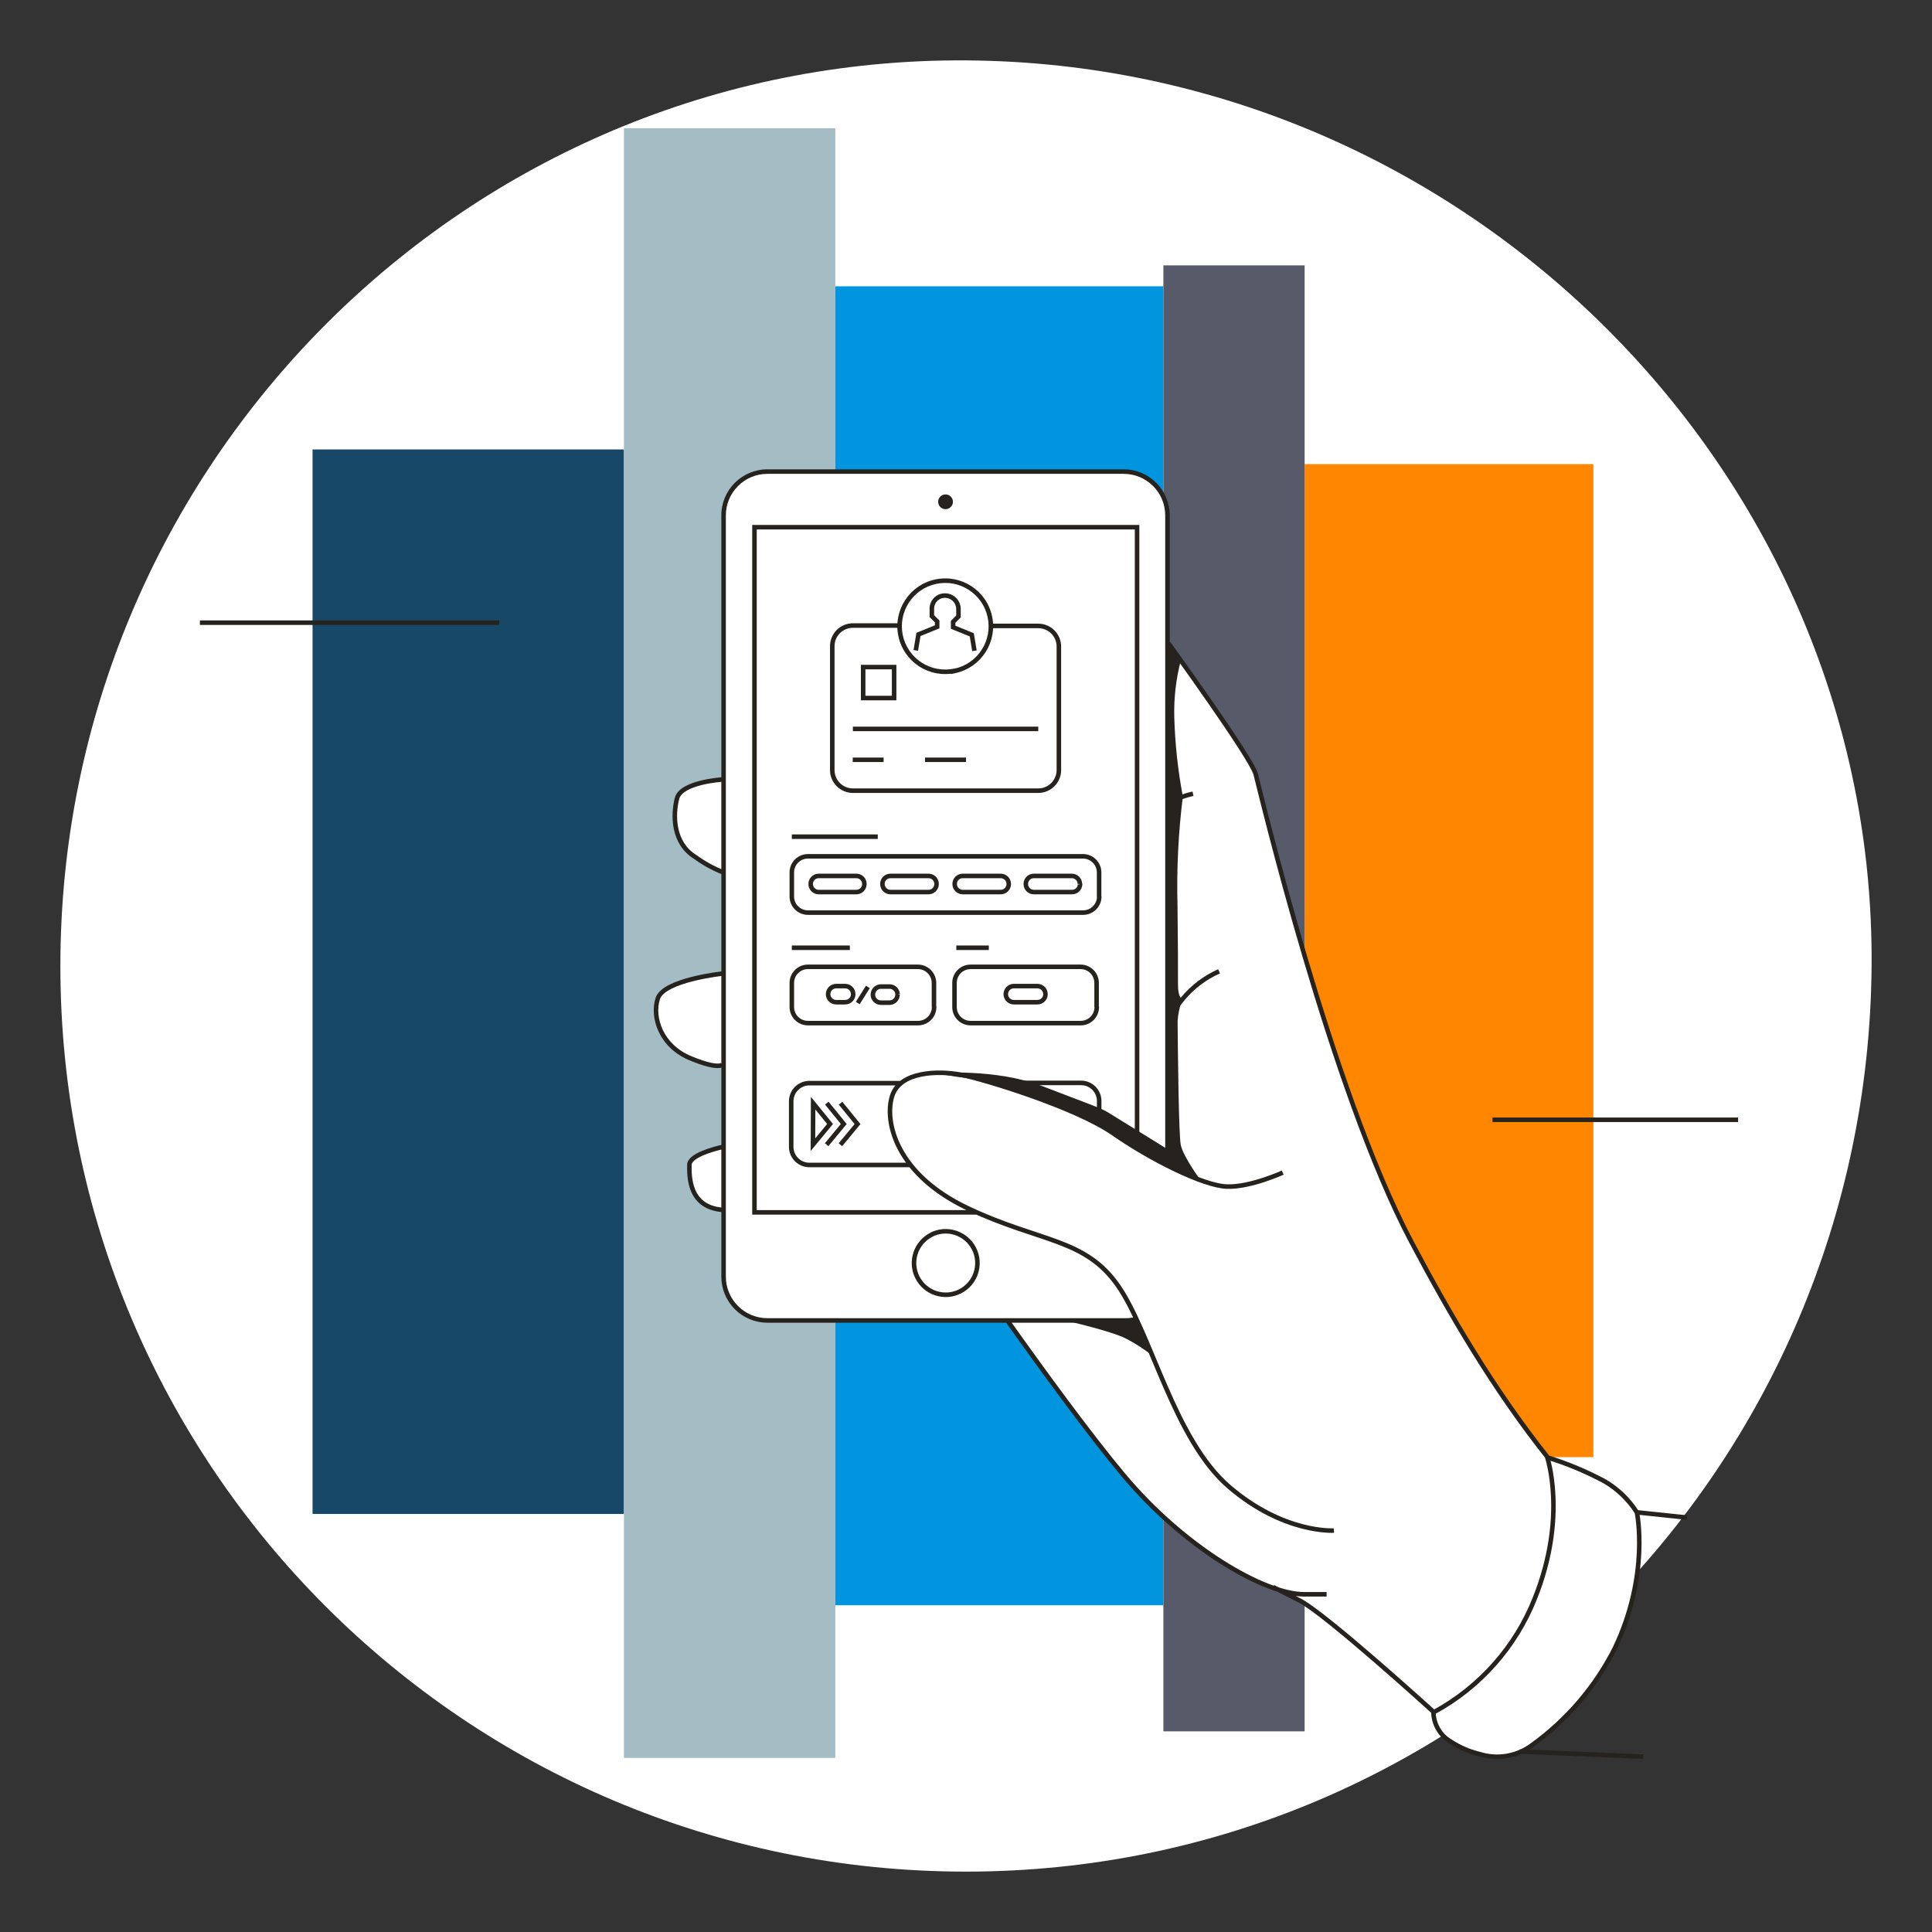
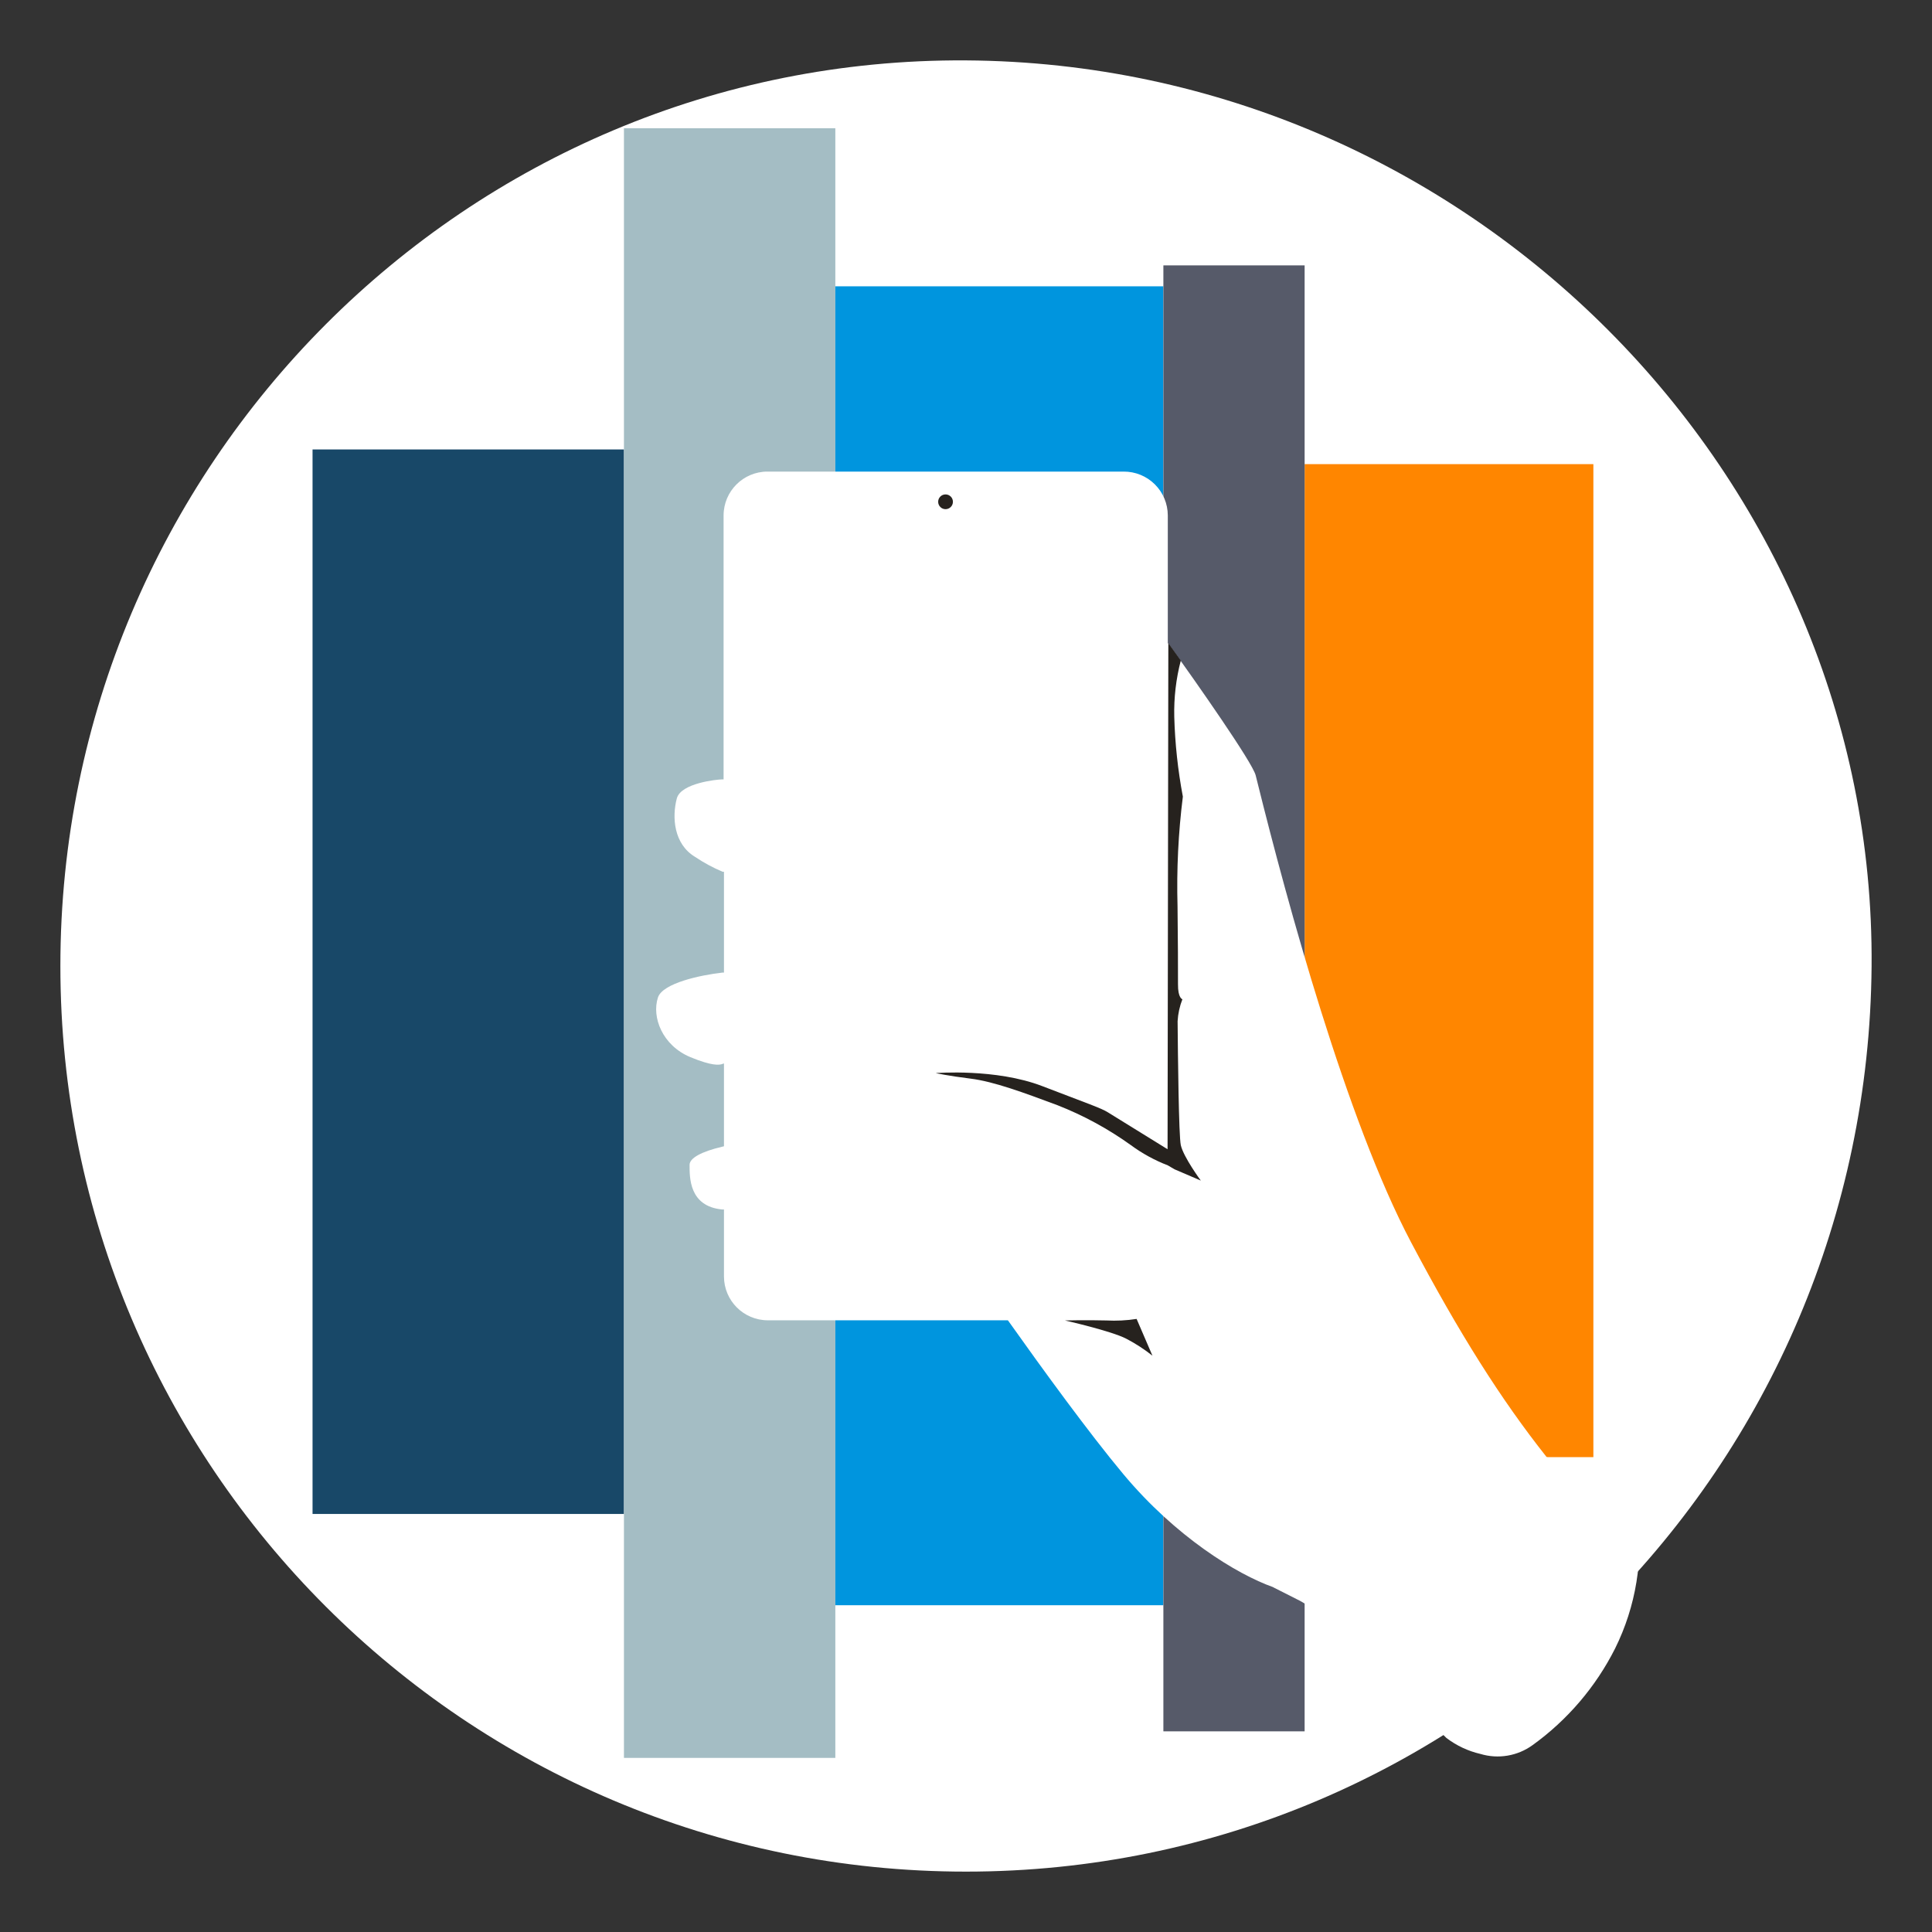
<svg xmlns="http://www.w3.org/2000/svg" width="256" height="256" viewBox="0 0 256 256" fill="none">
  <rect x="0" y="0" width="256" height="256" fill="#333333" stroke="none" />
  <g id="mobile_virtual_card_corporate">
    <path id="darkmodeMask" d="M247.996 128.001C247.476 194.27 194.267 247.999 127.998 247.999C61.725 247.999 8 194.274 8 128.001C8 61.731 61.729 7.592 127.998 8.002C194.447 8.412 248.506 62.931 247.996 128.001Z" fill="white" />
    <g id="stripes">
      <rect id="Rectangle" x="41.414" y="200.607" width="141.052" height="41.272" transform="rotate(-90 41.414 200.607)" fill="#184868" />
      <rect id="Rectangle_2" x="82.676" y="232.93" width="215.937" height="28.009" transform="rotate(-90 82.676 232.93)" fill="#A4BDC4" />
      <rect id="Rectangle_3" x="110.685" y="212.702" width="174.765" height="43.459" transform="rotate(-90 110.685 212.702)" fill="#0095DE" />
      <rect id="Rectangle_4" x="172.871" y="193.078" width="131.578" height="38.259" transform="rotate(-90 172.871 193.078)" fill="#FF8600" />
      <rect id="Rectangle_5" x="154.154" y="229.412" width="194.248" height="18.716" transform="rotate(-90 154.154 229.412)" fill="#565A69" />
    </g>
    <path id="whiteFill" d="M214.012 218.426C216.778 212.847 217.8 206.564 216.945 200.396C215.873 198.71 214.415 197.304 212.692 196.294C210.252 194.984 207.69 193.918 205.042 193.109H204.971L204.921 193.048C198.874 185.419 193.341 176.65 186.971 164.606C178.374 148.339 170.542 119.483 166.632 103.73C166.511 103.216 166.42 102.874 166.38 102.723C165.926 100.989 158.65 90.628 154.84 85.296L154.739 85.216V68.293C154.736 66.748 154.118 65.266 153.021 64.177C151.925 63.088 150.439 62.48 148.893 62.488H101.684C98.481 62.494 95.885 65.09 95.879 68.293V103.277H95.647C95.093 103.277 90.225 103.74 89.681 105.797C89.026 108.276 89.267 111.844 92.11 113.547C93.257 114.317 94.475 114.975 95.748 115.512H95.93V128.877H95.708C92.835 129.199 87.806 130.268 87.181 132.173C86.335 134.763 87.746 138.532 91.495 140.084C94.398 141.284 95.284 141.092 95.587 141.022L95.93 140.911V151.887L95.728 151.937C92.936 152.592 91.394 153.449 91.374 154.326C91.374 155.979 91.283 159.849 95.698 160.262H95.93V169.131C95.93 172.339 98.527 174.941 101.735 174.947H133.543L133.624 175.048C138.049 181.286 144.287 189.873 148.843 195.326C155.787 203.641 163.87 208.59 168.688 210.303L168.789 210.363L172.216 212.097C175.501 213.77 188.483 225.502 189.944 226.832L190.025 226.913V227.024C190.128 228.282 190.713 229.452 191.657 230.289C192.992 231.306 194.528 232.027 196.163 232.406C198.523 233.116 201.081 232.684 203.077 231.237C207.698 227.907 211.449 223.513 214.012 218.426Z" fill="white" />
-     <path id="blackStroke" d="M149.135 174.967L149.136 174.667H149.135V174.967ZM101.684 174.967V174.667V174.967ZM95.879 169.151L96.179 169.152V169.151H95.879ZM150.667 69.856H150.967V69.556H150.667V69.856ZM99.971 69.856V69.556H99.671V69.856H99.971ZM99.971 160.645H99.671V160.945H99.971V160.645ZM123.424 163.608L123.559 163.876L123.424 163.308V163.608ZM129.068 165.473L128.8 165.607L128.8 165.608L129.068 165.473ZM123.394 163.608L123.258 163.341L123.394 163.908V163.608ZM113.023 82.888L113.022 83.188H113.023V82.888ZM110.281 85.669H110.582L110.581 85.664L110.281 85.669ZM110.281 102.037H110.581H110.281ZM114.374 88.391V88.091H114.074V88.391H114.374ZM118.476 88.391H118.776V88.091H118.476V88.391ZM118.476 92.493V92.793H118.776V92.493H118.476ZM114.374 92.493H114.074V92.793H114.374V92.493ZM145.305 133.432H145.005L145.584 133.544L145.305 133.432ZM145.305 130.248L145.005 130.246V130.248H145.305ZM143.179 128.111V128.411V128.111ZM128.605 128.111L128.605 128.411H128.605V128.111ZM126.478 130.248H126.778L126.778 130.246L126.478 130.248ZM126.478 133.432L126.778 133.434V133.432H126.478ZM128.605 135.569V135.269H128.605L128.605 135.569ZM143.199 135.569L143.199 135.269H143.199V135.569ZM145.325 133.382L145.625 133.373L145.047 133.271L145.325 133.382ZM123.757 133.432H123.457L124.035 133.544L123.757 133.432ZM121.64 135.569L121.64 135.269H121.64V135.569ZM123.777 133.382L124.077 133.375L123.498 133.271L123.777 133.382ZM145.638 118.838H145.338L145.916 118.95L145.638 118.838ZM145.638 115.603H145.938H145.638ZM145.658 118.788H145.958L145.379 118.677L145.658 118.788ZM126.549 88.894L126.28 88.76L125.999 89.323L126.613 89.188L126.549 88.894ZM119.332 84.238L119.039 84.3L119.039 84.301L119.332 84.238ZM126.559 88.874L126.827 89.008L127.109 88.445L126.493 88.582L126.559 88.874ZM128.766 84.117L129.062 84.068L129.034 83.903L128.879 83.839L128.766 84.117ZM126.297 83.109H125.997V83.311L126.183 83.387L126.297 83.109ZM126.297 82.394L126.084 82.182L125.997 82.269V82.394H126.297ZM127.002 81.688L127.214 81.9L127.302 81.812V81.688H127.002ZM127.002 80.68H127.302L127.302 80.677L127.002 80.68ZM125.228 78.916L125.223 79.216L125.227 79.216L125.228 78.916ZM123.475 80.63L123.175 80.628V80.63H123.475ZM123.475 81.638H123.175V81.762L123.262 81.85L123.475 81.638ZM124.18 82.343H124.48V82.219L124.392 82.131L124.18 82.343ZM124.18 83.059L124.293 83.337L124.48 83.261V83.059H124.18ZM121.701 84.067L121.588 83.789L121.432 83.852L121.405 84.017L121.701 84.067ZM107.238 143.521V143.221L107.236 143.221L107.238 143.521ZM104.839 145.92L104.539 145.919V145.92H104.839ZM104.839 151.967H104.539L104.539 151.968L104.839 151.967ZM107.238 154.366L107.236 154.666H107.238V154.366ZM111.803 148.934L112.035 149.125L112.191 148.935L112.036 148.744L111.803 148.934ZM113.628 148.944L113.859 149.135L114.016 148.945L113.86 148.754L113.628 148.944ZM107.721 151.675L107.421 151.674L107.418 152.512L107.953 151.866L107.721 151.675ZM109.989 148.934L110.22 149.125L110.377 148.935L110.222 148.744L109.989 148.934ZM107.742 146.172L107.974 145.983L107.445 145.332L107.442 146.171L107.742 146.172ZM113.527 116.067L113.541 115.767L113.534 115.767H113.527V116.067ZM108.487 116.067L108.484 116.367H108.487V116.067ZM113.527 118.203V118.503H113.535L113.543 118.503L113.527 118.203ZM114.535 117.196L114.834 117.212L114.835 117.204V117.196H114.535ZM123.031 116.067V116.367L123.034 116.367L123.031 116.067ZM117.992 116.067L117.989 116.367H117.992V116.067ZM123.031 118.203L123.032 117.903H123.031V118.203ZM124.099 117.196L124.399 117.213L124.399 117.204V117.196H124.099ZM132.596 116.067V116.367L132.599 116.367L132.596 116.067ZM127.556 116.067L127.556 116.367H127.556V116.067ZM127.556 118.203L127.554 118.503H127.556V118.203ZM132.596 118.203L132.596 117.903H132.596V118.203ZM133.664 117.196L133.964 117.213L133.964 117.204V117.196H133.664ZM142.029 116.067V116.367H142.029L142.029 116.067ZM136.99 116.067L136.987 116.367H136.99V116.067ZM142.029 118.203L142.036 117.903H142.029V118.203ZM143.118 117.196L143.417 117.213L143.422 117.133L143.386 117.061L143.118 117.196ZM110.795 130.661V130.361L110.793 130.361L110.795 130.661ZM111.985 132.797L111.988 132.497H111.985V132.797ZM113.053 131.79L113.353 131.804L113.353 131.797V131.79H113.053ZM117.921 130.721L117.937 130.422L117.929 130.421H117.921V130.721ZM116.732 132.858V132.558L116.729 132.558L116.732 132.858ZM117.921 132.858V133.158H117.93L117.938 133.157L117.921 132.858ZM118.929 131.79L118.633 131.74L118.629 131.765L118.629 131.79L118.929 131.79ZM137.464 130.661L137.467 130.361H137.464V130.661ZM134.339 130.661V130.361L134.337 130.361L134.339 130.661ZM137.464 132.797L137.464 132.497H137.464V132.797ZM138.532 131.79L138.832 131.807L138.832 131.798V131.79H138.532ZM172.175 212.057L172.311 211.789L172.31 211.789L172.175 212.057ZM189.994 226.872L189.792 227.094L189.95 227.238L190.137 227.136L189.994 226.872ZM203.389 211.754L203.11 211.643L203.11 211.644L203.389 211.754ZM204.981 192.988L205.265 192.889L205.248 192.841L205.216 192.801L204.981 192.988ZM186.981 164.485L186.715 164.625L186.715 164.625L186.981 164.485ZM92.13 113.557L92.306 113.315L92.297 113.308L92.287 113.302L92.13 113.557ZM91.344 154.346L91.044 154.341V154.346H91.344ZM148.812 195.397L148.582 195.589L148.582 195.589L148.812 195.397ZM156.674 132.404L156.442 132.214L156.439 132.218L156.674 132.404ZM156.059 105.807L155.947 105.528L155.945 105.529L156.059 105.807ZM191.557 230.309L191.361 230.537L191.369 230.544L191.377 230.549L191.557 230.309ZM196.062 232.426L196.151 232.139L196.142 232.136L196.132 232.134L196.062 232.426ZM202.976 231.257L202.801 231.013L202.797 231.016L202.976 231.257ZM213.962 218.426L214.229 218.562L214.232 218.556L213.962 218.426ZM216.894 200.396L217.188 200.333L217.177 200.28L217.147 200.234L216.894 200.396ZM212.641 196.293L212.794 196.035L212.783 196.029L212.641 196.293ZM150.525 174.477C150.073 174.604 149.605 174.668 149.136 174.667L149.134 175.267C149.66 175.268 150.182 175.196 150.688 175.054L150.525 174.477ZM149.135 174.667H101.684V175.267H149.135V174.667ZM101.684 174.667C100.223 174.667 98.821 174.086 97.788 173.051L97.363 173.475C98.509 174.622 100.063 175.267 101.684 175.267V174.667ZM97.788 173.051C96.755 172.017 96.176 170.614 96.179 169.152L95.579 169.151C95.576 170.772 96.218 172.328 97.363 173.475L97.788 173.051ZM96.179 169.151V68.293H95.579V169.151H96.179ZM96.179 68.293C96.179 65.253 98.644 62.788 101.684 62.788V62.188C98.312 62.188 95.579 64.922 95.579 68.293H96.179ZM101.684 62.788H148.893V62.188H101.684V62.788ZM148.893 62.788C151.934 62.788 154.398 65.253 154.398 68.293H154.998C154.998 64.922 152.265 62.188 148.893 62.188V62.788ZM154.398 68.293V154.426H154.998V68.293H154.398ZM150.967 152.259V69.856H150.367V152.259H150.967ZM150.667 69.556H99.971V70.156H150.667V69.556ZM99.671 69.856V160.645H100.271V69.856H99.671ZM99.971 160.945H129.361V160.345H99.971V160.945ZM123.289 163.34C121.068 164.458 120.174 167.165 121.292 169.387L121.828 169.117C120.859 167.192 121.634 164.845 123.559 163.876L123.289 163.34ZM121.292 169.387C122.41 171.608 125.117 172.502 127.339 171.384L127.069 170.848C125.143 171.817 122.797 171.042 121.828 169.117L121.292 169.387ZM127.339 171.384C129.56 170.266 130.454 167.559 129.336 165.338L128.8 165.608C129.769 167.533 128.994 169.879 127.069 170.848L127.339 171.384ZM129.336 165.338C128.797 164.265 127.853 163.451 126.712 163.076L126.525 163.646C127.514 163.971 128.333 164.677 128.8 165.607L129.336 165.338ZM126.712 163.076C125.572 162.701 124.328 162.796 123.258 163.341L123.53 163.876C124.458 163.404 125.536 163.321 126.525 163.646L126.712 163.076ZM123.394 163.908H123.424V163.308H123.394V163.908ZM119.07 82.588H113.023V83.188H119.07V82.588ZM113.024 82.588C112.208 82.584 111.426 82.91 110.853 83.491L111.281 83.912C111.74 83.446 112.368 83.185 113.022 83.188L113.024 82.588ZM110.853 83.491C110.281 84.072 109.966 84.859 109.982 85.675L110.581 85.664C110.569 85.01 110.821 84.378 111.281 83.912L110.853 83.491ZM109.981 85.669V102.037H110.581V85.669H109.981ZM109.981 102.037C109.981 103.711 111.339 105.068 113.013 105.068V104.468C111.67 104.468 110.581 103.38 110.581 102.037H109.981ZM113.013 105.068H137.575V104.468H113.013V105.068ZM137.575 105.068C139.249 105.068 140.606 103.711 140.606 102.037H140.006C140.006 103.38 138.917 104.468 137.575 104.468V105.068ZM140.606 102.037V85.669H140.006V102.037H140.606ZM140.606 85.669C140.606 83.995 139.249 82.638 137.575 82.638V83.238C138.917 83.238 140.006 84.326 140.006 85.669H140.606ZM137.575 82.638H131.306V83.238H137.575V82.638ZM114.374 88.691H118.476V88.091H114.374V88.691ZM118.176 88.391V92.493H118.776V88.391H118.176ZM118.476 92.193H114.374V92.793H118.476V92.193ZM114.674 92.493V88.391H114.074V92.493H114.674ZM113.013 96.885H137.575V96.285H113.013V96.885ZM122.567 100.976H128V100.376H122.567V100.976ZM112.993 100.976H117.085V100.376H112.993V100.976ZM145.605 133.432V130.248H145.005V133.432H145.605ZM145.605 130.249C145.608 129.603 145.354 128.983 144.898 128.526L144.473 128.949C144.816 129.293 145.007 129.76 145.005 130.246L145.605 130.249ZM144.898 128.526C144.443 128.068 143.824 127.811 143.179 127.811L143.179 128.411C143.664 128.411 144.13 128.604 144.473 128.949L144.898 128.526ZM143.179 127.811H128.605V128.411H143.179V127.811ZM128.605 127.811C127.959 127.811 127.34 128.068 126.885 128.526L127.31 128.949C127.653 128.604 128.119 128.411 128.605 128.411L128.605 127.811ZM126.885 128.526C126.429 128.983 126.175 129.603 126.178 130.249L126.778 130.246C126.776 129.76 126.967 129.293 127.31 128.949L126.885 128.526ZM126.178 130.248V133.432H126.778V130.248H126.178ZM126.178 133.431C126.175 134.077 126.429 134.697 126.885 135.154L127.31 134.731C126.967 134.387 126.776 133.92 126.778 133.434L126.178 133.431ZM126.885 135.154C127.34 135.612 127.959 135.869 128.605 135.869L128.605 135.269C128.119 135.269 127.653 135.075 127.31 134.731L126.885 135.154ZM128.605 135.869H143.199V135.269H128.605V135.869ZM143.199 135.869C143.854 135.869 144.482 135.604 144.939 135.134L144.509 134.716C144.165 135.07 143.692 135.269 143.199 135.269L143.199 135.869ZM144.939 135.134C145.396 134.664 145.644 134.029 145.625 133.373L145.025 133.391C145.039 133.884 144.853 134.362 144.509 134.716L144.939 135.134ZM145.047 133.271L145.027 133.321L145.584 133.544L145.604 133.493L145.047 133.271ZM124.057 133.432V130.248H123.457V133.432H124.057ZM124.057 130.248C124.057 129.601 123.8 128.981 123.343 128.525L122.919 128.949C123.263 129.293 123.457 129.76 123.457 130.248H124.057ZM123.343 128.525C122.886 128.068 122.266 127.811 121.62 127.811V128.411C122.107 128.411 122.574 128.604 122.919 128.949L123.343 128.525ZM121.62 127.811H107.056V128.411H121.62V127.811ZM107.056 127.811C105.711 127.811 104.62 128.902 104.62 130.248H105.22C105.22 129.233 106.042 128.411 107.056 128.411V127.811ZM104.62 130.248V133.432H105.22V130.248H104.62ZM104.62 133.432C104.62 134.778 105.711 135.869 107.056 135.869V135.269C106.042 135.269 105.22 134.447 105.22 133.432H104.62ZM107.056 135.869H121.64V135.269H107.056V135.869ZM121.64 135.869C122.297 135.869 122.925 135.605 123.384 135.135L122.955 134.716C122.609 135.07 122.135 135.269 121.64 135.269L121.64 135.869ZM123.384 135.135C123.843 134.666 124.092 134.031 124.077 133.375L123.477 133.389C123.489 133.884 123.3 134.362 122.955 134.716L123.384 135.135ZM123.498 133.271L123.478 133.321L124.035 133.544L124.056 133.493L123.498 133.271ZM145.938 118.838V115.603H145.338V118.838H145.938ZM145.938 115.603C145.938 114.257 144.847 113.166 143.501 113.166V113.766C144.515 113.766 145.338 114.589 145.338 115.603H145.938ZM143.501 113.166H107.056V113.766H143.501V113.166ZM107.056 113.166C105.711 113.166 104.62 114.257 104.62 115.603H105.22C105.22 114.589 106.042 113.766 107.056 113.766V113.166ZM104.62 115.603V118.788H105.22V115.603H104.62ZM104.62 118.788C104.62 120.134 105.711 121.225 107.056 121.225V120.625C106.042 120.625 105.22 119.802 105.22 118.788H104.62ZM107.056 121.225H143.521V120.625H107.056V121.225ZM143.521 121.225C144.867 121.225 145.958 120.134 145.958 118.788H145.358C145.358 119.802 144.536 120.625 143.521 120.625V121.225ZM145.379 118.677L145.359 118.727L145.916 118.95L145.937 118.899L145.379 118.677ZM114.744 130.612L113.404 132.749L113.912 133.068L115.252 130.931L114.744 130.612ZM104.92 111.166H116.309V110.566H104.92V111.166ZM104.92 125.881H112.61V125.281H104.92V125.881ZM126.72 125.881H131.024V125.281H126.72V125.881ZM126.613 89.188C130.03 88.436 132.194 85.061 131.452 81.642L130.865 81.769C131.537 84.865 129.578 87.921 126.484 88.602L126.613 89.188ZM131.452 81.642C130.709 78.223 127.341 76.049 123.92 76.782L124.045 77.369C127.143 76.705 130.193 78.674 130.865 81.769L131.452 81.642ZM123.92 76.782C120.499 77.515 118.316 80.877 119.039 84.3L119.626 84.176C118.971 81.077 120.948 78.032 124.045 77.369L123.92 76.782ZM119.039 84.301C119.393 85.956 120.394 87.4 121.818 88.314L122.142 87.809C120.852 86.981 119.946 85.673 119.626 84.175L119.039 84.301ZM121.818 88.314C123.242 89.227 124.972 89.535 126.624 89.167L126.493 88.582C124.998 88.914 123.431 88.636 122.142 87.809L121.818 88.314ZM126.29 88.74L126.28 88.76L126.817 89.029L126.827 89.008L126.29 88.74ZM129.415 86.184L129.062 84.068L128.47 84.166L128.823 86.283L129.415 86.184ZM128.879 83.839L126.41 82.832L126.183 83.387L128.652 84.395L128.879 83.839ZM126.597 83.109V82.394H125.997V83.109H126.597ZM126.509 82.606L127.214 81.9L126.79 81.476L126.084 82.182L126.509 82.606ZM127.302 81.688V80.68H126.702V81.688H127.302ZM127.302 80.677C127.289 79.54 126.367 78.623 125.23 78.617L125.227 79.216C126.036 79.221 126.693 79.874 126.702 80.684L127.302 80.677ZM125.233 78.617C124.693 78.607 124.171 78.814 123.784 79.192L124.203 79.621C124.475 79.356 124.843 79.21 125.223 79.216L125.233 78.617ZM123.784 79.192C123.397 79.57 123.178 80.087 123.175 80.628L123.775 80.632C123.777 80.251 123.931 79.887 124.203 79.621L123.784 79.192ZM123.175 80.63V81.638H123.775V80.63H123.175ZM123.262 81.85L123.968 82.555L124.392 82.131L123.687 81.426L123.262 81.85ZM123.88 82.343V83.059H124.48V82.343H123.88ZM124.067 82.781L121.588 83.789L121.814 84.345L124.293 83.337L124.067 82.781ZM121.405 84.017L121.052 86.134L121.644 86.233L121.997 84.116L121.405 84.017ZM119.332 143.221H107.238V143.821H119.332V143.221ZM107.236 143.221C105.749 143.227 104.545 144.432 104.539 145.919L105.139 145.921C105.144 144.763 106.081 143.826 107.239 143.821L107.236 143.221ZM104.539 145.92V151.967H105.139V145.92H104.539ZM104.539 151.968C104.545 153.456 105.749 154.66 107.236 154.666L107.239 154.066C106.081 154.061 105.144 153.124 105.139 151.966L104.539 151.968ZM107.238 154.666H120.542V154.066H107.238V154.666ZM145.948 149.044V145.89H145.348V149.044H145.948ZM145.948 145.89C145.948 144.399 144.739 143.191 143.249 143.191V143.791C144.408 143.791 145.348 144.731 145.348 145.89H145.948ZM143.249 143.191H131.517V143.791H143.249V143.191ZM109.767 151.866L112.035 149.125L111.572 148.742L109.304 151.484L109.767 151.866ZM112.036 148.744L109.788 145.983L109.323 146.361L111.571 149.123L112.036 148.744ZM111.591 151.876L113.859 149.135L113.396 148.752L111.129 151.494L111.591 151.876ZM113.86 148.754L111.613 145.993L111.147 146.371L113.395 149.133L113.86 148.754ZM107.953 151.866L110.22 149.125L109.758 148.742L107.49 151.484L107.953 151.866ZM110.222 148.744L107.974 145.983L107.509 146.361L109.756 149.123L110.222 148.744ZM107.442 146.171L107.421 151.674L108.021 151.676L108.042 146.173L107.442 146.171ZM114.835 117.138C114.842 116.408 114.271 115.802 113.541 115.767L113.512 116.366C113.92 116.386 114.239 116.724 114.235 117.132L114.835 117.138ZM113.527 115.767H108.487V116.367H113.527V115.767ZM108.49 115.767C108.125 115.763 107.775 115.907 107.517 116.165L107.941 116.589C108.085 116.445 108.281 116.365 108.484 116.367L108.49 115.767ZM107.517 116.165C107.259 116.422 107.116 116.773 107.119 117.138L107.719 117.132C107.717 116.929 107.797 116.733 107.941 116.589L107.517 116.165ZM107.119 117.135C107.119 117.891 107.732 118.503 108.487 118.503V117.903C108.063 117.903 107.719 117.559 107.719 117.135H107.119ZM108.487 118.503H113.527V117.903H108.487V118.503ZM113.543 118.503C114.24 118.465 114.796 117.909 114.834 117.212L114.235 117.179C114.213 117.57 113.901 117.882 113.51 117.904L113.543 118.503ZM114.835 117.196V117.135H114.235V117.196H114.835ZM124.399 117.138C124.403 116.773 124.26 116.422 124.002 116.165L123.577 116.589C123.721 116.733 123.801 116.929 123.799 117.132L124.399 117.138ZM124.002 116.165C123.744 115.907 123.393 115.763 123.028 115.767L123.034 116.367C123.238 116.365 123.433 116.445 123.577 116.589L124.002 116.165ZM123.031 115.767H117.992V116.367H123.031V115.767ZM117.995 115.767C117.63 115.763 117.279 115.907 117.021 116.165L117.445 116.589C117.589 116.445 117.785 116.365 117.989 116.367L117.995 115.767ZM117.021 116.165C116.763 116.422 116.62 116.773 116.623 117.138L117.223 117.132C117.221 116.929 117.301 116.733 117.445 116.589L117.021 116.165ZM116.623 117.135C116.623 117.891 117.236 118.503 117.992 118.503V117.903C117.567 117.903 117.223 117.559 117.223 117.135H116.623ZM117.992 118.503H123.031V117.903H117.992V118.503ZM123.031 118.503C123.757 118.505 124.358 117.938 124.399 117.213L123.8 117.179C123.777 117.586 123.44 117.904 123.032 117.903L123.031 118.503ZM124.399 117.196V117.135H123.799V117.196H124.399ZM133.964 117.138C133.968 116.773 133.824 116.422 133.566 116.165L133.142 116.589C133.286 116.733 133.366 116.929 133.364 117.132L133.964 117.138ZM133.566 116.165C133.308 115.907 132.958 115.763 132.593 115.767L132.599 116.367C132.802 116.365 132.998 116.445 133.142 116.589L133.566 116.165ZM132.596 115.767H127.556V116.367H132.596V115.767ZM127.556 115.767C127.194 115.767 126.846 115.912 126.591 116.169L127.018 116.591C127.16 116.448 127.354 116.367 127.556 116.367L127.556 115.767ZM126.591 116.169C126.336 116.427 126.195 116.775 126.198 117.138L126.798 117.132C126.796 116.93 126.875 116.735 127.018 116.591L126.591 116.169ZM126.198 117.135C126.198 117.886 126.803 118.496 127.554 118.503L127.559 117.903C127.138 117.899 126.798 117.557 126.798 117.135L126.198 117.135ZM127.556 118.503H132.596V117.903H127.556V118.503ZM132.595 118.503C133.322 118.505 133.922 117.938 133.964 117.213L133.365 117.179C133.341 117.586 133.004 117.904 132.596 117.903L132.595 118.503ZM133.964 117.196V117.135H133.364V117.196H133.964ZM143.388 117.138C143.391 116.775 143.25 116.427 142.994 116.169L142.568 116.591C142.711 116.735 142.79 116.93 142.788 117.132L143.388 117.138ZM142.994 116.169C142.739 115.912 142.392 115.767 142.029 115.767L142.029 116.367C142.232 116.367 142.426 116.448 142.568 116.591L142.994 116.169ZM142.029 115.767H136.99V116.367H142.029V115.767ZM136.993 115.767C136.628 115.763 136.277 115.907 136.019 116.165L136.444 116.589C136.588 116.445 136.784 116.365 136.987 116.367L136.993 115.767ZM136.019 116.165C135.762 116.422 135.618 116.773 135.622 117.138L136.222 117.132C136.22 116.929 136.3 116.733 136.444 116.589L136.019 116.165ZM135.622 117.135C135.622 117.891 136.234 118.503 136.99 118.503V117.903C136.566 117.903 136.222 117.559 136.222 117.135H135.622ZM136.99 118.503H142.029V117.903H136.99V118.503ZM142.023 118.503C142.76 118.518 143.376 117.948 143.417 117.213L142.818 117.179C142.795 117.592 142.449 117.912 142.036 117.904L142.023 118.503ZM143.386 117.061L143.356 117.001L142.819 117.269L142.85 117.33L143.386 117.061ZM113.353 131.729C113.353 130.973 112.74 130.361 111.985 130.361V130.961C112.409 130.961 112.753 131.305 112.753 131.729H113.353ZM111.985 130.361H110.795V130.961H111.985V130.361ZM110.793 130.361C110.041 130.368 109.434 130.975 109.427 131.726L110.027 131.732C110.031 131.308 110.374 130.965 110.798 130.961L110.793 130.361ZM109.427 131.729C109.427 132.485 110.04 133.097 110.795 133.097V132.497C110.371 132.497 110.027 132.153 110.027 131.729H109.427ZM110.795 133.097H111.985V132.497H110.795V133.097ZM111.981 133.097C112.712 133.105 113.318 132.534 113.353 131.804L112.753 131.775C112.734 132.183 112.396 132.502 111.988 132.497L111.981 133.097ZM113.353 131.79V131.729H112.753V131.79H113.353ZM119.239 131.71C119.194 131.013 118.635 130.459 117.937 130.422L117.905 131.021C118.299 131.042 118.615 131.355 118.64 131.748L119.239 131.71ZM117.921 130.421H116.732V131.021H117.921V130.421ZM116.732 130.421C115.976 130.421 115.364 131.034 115.364 131.79H115.964C115.964 131.365 116.308 131.021 116.732 131.021V130.421ZM115.364 131.787C115.36 132.151 115.503 132.502 115.761 132.76L116.186 132.336C116.042 132.192 115.962 131.996 115.964 131.792L115.364 131.787ZM115.761 132.76C116.019 133.018 116.37 133.161 116.735 133.158L116.729 132.558C116.525 132.56 116.33 132.48 116.186 132.336L115.761 132.76ZM116.732 133.158H117.921V132.558H116.732V133.158ZM117.938 133.157C118.664 133.116 119.23 132.516 119.229 131.789L118.629 131.79C118.63 132.198 118.312 132.535 117.904 132.558L117.938 133.157ZM119.225 131.839L119.235 131.778L118.643 131.68L118.633 131.74L119.225 131.839ZM138.832 131.726C138.825 130.975 138.218 130.368 137.467 130.361L137.461 130.961C137.885 130.965 138.228 131.308 138.232 131.732L138.832 131.726ZM137.464 130.361H134.339V130.961H137.464V130.361ZM134.337 130.361C133.585 130.368 132.978 130.975 132.971 131.726L133.571 131.732C133.575 131.308 133.918 130.965 134.342 130.961L134.337 130.361ZM132.971 131.729C132.971 132.485 133.584 133.097 134.339 133.097V132.497C133.915 132.497 133.571 132.153 133.571 131.729H132.971ZM134.339 133.097H137.464V132.497H134.339V133.097ZM137.463 133.097C138.19 133.099 138.791 132.532 138.832 131.807L138.233 131.773C138.209 132.18 137.872 132.498 137.464 132.497L137.463 133.097ZM138.832 131.79V131.729H138.232V131.79H138.832ZM169.968 155.374C169.843 155.101 169.843 155.101 169.843 155.101C169.843 155.101 169.843 155.101 169.843 155.101C169.842 155.101 169.842 155.101 169.842 155.101C169.842 155.102 169.841 155.102 169.84 155.102C169.838 155.103 169.835 155.104 169.831 155.106C169.824 155.11 169.812 155.115 169.796 155.122C169.765 155.136 169.719 155.157 169.658 155.183C169.537 155.235 169.36 155.311 169.137 155.401C168.691 155.582 168.065 155.821 167.342 156.057C165.888 156.532 164.078 156.982 162.57 156.928L162.549 157.528C164.166 157.585 166.06 157.108 167.529 156.628C168.267 156.386 168.907 156.142 169.362 155.957C169.59 155.865 169.772 155.788 169.897 155.733C169.96 155.706 170.008 155.684 170.041 155.67C170.058 155.662 170.07 155.657 170.079 155.653C170.083 155.651 170.087 155.649 170.089 155.648C170.09 155.648 170.091 155.647 170.092 155.647C170.092 155.647 170.092 155.647 170.092 155.647C170.093 155.647 170.093 155.647 170.093 155.647C170.093 155.646 170.093 155.646 169.968 155.374ZM162.57 156.928C161.833 156.902 160.845 156.675 159.685 156.283C158.531 155.892 157.224 155.343 155.856 154.689C153.119 153.379 150.15 151.651 147.674 149.927L147.331 150.419C149.834 152.162 152.831 153.906 155.597 155.23C156.98 155.892 158.309 156.45 159.493 156.851C160.672 157.25 161.725 157.499 162.549 157.528L162.57 156.928ZM147.674 149.927C145.148 148.168 140.83 146.363 136.797 144.93C132.759 143.496 128.96 142.42 127.452 142.128L127.338 142.717C128.803 143 132.569 144.065 136.596 145.496C140.628 146.928 144.877 148.711 147.331 150.419L147.674 149.927ZM127.452 142.128C125.94 141.836 123.86 141.7 122.015 142.071C120.176 142.439 118.484 143.331 117.917 145.166L118.49 145.343C118.961 143.822 120.378 143.011 122.132 142.659C123.88 142.308 125.877 142.435 127.338 142.717L127.452 142.128ZM117.917 145.166C116.823 148.701 118.491 155.831 128.154 160.392L128.41 159.85C118.943 155.381 117.507 148.521 118.49 145.343L117.917 145.166ZM128.154 160.392C132.948 162.655 136.873 163.657 140.063 164.855C143.261 166.057 145.781 167.471 147.931 170.582L148.424 170.241C146.179 166.992 143.534 165.519 140.274 164.294C137.006 163.066 133.181 162.102 128.41 159.85L128.154 160.392ZM147.931 170.582C149.012 172.147 150.015 174.193 151.028 176.495C151.534 177.645 152.041 178.854 152.56 180.096C153.079 181.336 153.611 182.609 154.165 183.88C156.378 188.956 158.976 194.078 162.677 197.247L163.067 196.791C159.482 193.722 156.93 188.72 154.715 183.641C154.163 182.374 153.633 181.106 153.113 179.864C152.594 178.624 152.086 177.409 151.577 176.254C150.562 173.946 149.54 171.856 148.424 170.241L147.931 170.582ZM162.677 197.247C166.359 200.399 169.87 201.865 172.468 202.542C173.767 202.88 174.837 203.021 175.584 203.077C175.958 203.105 176.252 203.112 176.454 203.112C176.554 203.112 176.632 203.11 176.686 203.108C176.712 203.107 176.733 203.106 176.747 203.105C176.754 203.105 176.76 203.104 176.764 203.104C176.766 203.104 176.768 203.104 176.769 203.104C176.769 203.104 176.77 203.104 176.77 203.104C176.771 203.104 176.771 203.104 176.771 203.104C176.771 203.104 176.771 203.104 176.751 202.804C176.73 202.505 176.73 202.505 176.73 202.505H176.73C176.73 202.505 176.73 202.505 176.73 202.505C176.73 202.505 176.729 202.505 176.728 202.505C176.725 202.505 176.721 202.506 176.716 202.506C176.705 202.506 176.687 202.507 176.664 202.508C176.617 202.51 176.547 202.512 176.453 202.512C176.266 202.512 175.987 202.505 175.629 202.479C174.914 202.425 173.88 202.289 172.62 201.961C170.1 201.305 166.673 199.878 163.067 196.791L162.677 197.247ZM168.552 210.561L172.04 212.324L172.31 211.789L168.823 210.025L168.552 210.561ZM172.039 212.324C172.878 212.751 174.403 213.878 176.243 215.354C178.072 216.823 180.188 218.616 182.196 220.356C184.204 222.096 186.103 223.781 187.5 225.031C188.199 225.655 188.772 226.171 189.17 226.531C189.37 226.711 189.525 226.852 189.631 226.948C189.684 226.996 189.724 227.032 189.751 227.057C189.765 227.069 189.775 227.079 189.782 227.085C189.785 227.088 189.788 227.09 189.79 227.092C189.791 227.093 189.791 227.093 189.792 227.094C189.792 227.094 189.792 227.094 189.792 227.094C189.792 227.094 189.792 227.094 189.994 226.872C190.196 226.651 190.196 226.65 190.196 226.65C190.196 226.65 190.196 226.65 190.195 226.65C190.195 226.65 190.194 226.649 190.193 226.648C190.192 226.647 190.189 226.644 190.186 226.641C190.179 226.635 190.168 226.625 190.155 226.613C190.127 226.588 190.087 226.551 190.034 226.503C189.928 226.407 189.772 226.266 189.573 226.086C189.174 225.726 188.6 225.209 187.9 224.583C186.501 223.332 184.6 221.645 182.589 219.903C180.578 218.161 178.456 216.362 176.618 214.886C174.79 213.418 173.215 212.249 172.311 211.789L172.039 212.324ZM190.137 227.136C196.302 223.794 201.093 218.387 203.668 211.864L203.11 211.644C200.587 218.036 195.892 223.334 189.851 226.609L190.137 227.136ZM203.667 211.866C205.857 206.394 206.26 201.659 206.114 198.287C206.041 196.602 205.83 195.258 205.637 194.332C205.54 193.87 205.448 193.511 205.38 193.268C205.346 193.146 205.317 193.053 205.297 192.989C205.287 192.957 205.279 192.933 205.274 192.916C205.271 192.908 205.269 192.901 205.267 192.897C205.267 192.895 205.266 192.893 205.265 192.892C205.265 192.891 205.265 192.89 205.265 192.89C205.265 192.89 205.265 192.89 205.265 192.889C205.265 192.889 205.265 192.889 204.981 192.988C204.698 193.086 204.698 193.086 204.698 193.086C204.698 193.086 204.698 193.086 204.698 193.086C204.698 193.086 204.698 193.086 204.698 193.087C204.698 193.087 204.699 193.088 204.699 193.09C204.7 193.093 204.702 193.098 204.704 193.105C204.709 193.119 204.716 193.14 204.725 193.169C204.743 193.227 204.77 193.314 204.802 193.43C204.867 193.661 204.956 194.006 205.05 194.455C205.237 195.352 205.443 196.664 205.514 198.313C205.658 201.612 205.264 206.26 203.11 211.643L203.667 211.866ZM205.216 192.801C198.178 183.933 192.453 174.185 187.246 164.345L186.715 164.625C191.93 174.479 197.675 184.264 204.746 193.174L205.216 192.801ZM187.246 164.345C181.939 154.295 176.942 139.396 173.197 126.718C169.453 114.045 166.969 103.621 166.68 102.516L166.1 102.667C166.385 103.759 168.874 114.203 172.622 126.888C176.368 139.568 181.379 154.518 186.715 164.625L187.246 164.345ZM166.68 102.516C166.597 102.197 166.341 101.686 165.988 101.066C165.628 100.434 165.148 99.655 164.59 98.787C163.475 97.051 162.043 94.944 160.631 92.909C159.218 90.873 157.823 88.905 156.782 87.447C156.261 86.718 155.829 86.117 155.527 85.697C155.376 85.487 155.257 85.323 155.176 85.211C155.136 85.155 155.105 85.112 155.084 85.083C155.073 85.069 155.066 85.058 155.06 85.051C155.058 85.047 155.056 85.044 155.054 85.042C155.054 85.041 155.053 85.041 155.053 85.04C155.053 85.04 155.052 85.04 155.052 85.04C155.052 85.04 155.052 85.04 154.809 85.216C154.566 85.392 154.566 85.392 154.567 85.392C154.567 85.392 154.567 85.392 154.567 85.392C154.567 85.393 154.568 85.394 154.568 85.394C154.57 85.396 154.572 85.399 154.574 85.403C154.58 85.41 154.588 85.421 154.598 85.435C154.619 85.464 154.65 85.507 154.69 85.562C154.771 85.674 154.889 85.838 155.04 86.047C155.342 86.467 155.774 87.068 156.294 87.796C157.334 89.253 158.727 91.218 160.138 93.251C161.549 95.284 162.976 97.384 164.086 99.112C164.641 99.976 165.114 100.744 165.467 101.362C165.825 101.993 166.039 102.437 166.1 102.667L166.68 102.516ZM95.748 103.287C95.731 102.987 95.73 102.987 95.73 102.987C95.73 102.987 95.73 102.987 95.73 102.987C95.73 102.987 95.729 102.987 95.729 102.987C95.728 102.988 95.727 102.988 95.725 102.988C95.723 102.988 95.718 102.988 95.713 102.988C95.702 102.989 95.686 102.99 95.665 102.992C95.623 102.995 95.562 102.999 95.485 103.006C95.33 103.02 95.109 103.041 94.843 103.074C94.311 103.139 93.594 103.25 92.857 103.431C92.123 103.612 91.353 103.867 90.726 104.226C90.105 104.582 89.575 105.069 89.41 105.734L89.992 105.879C90.099 105.446 90.461 105.069 91.024 104.746C91.582 104.427 92.291 104.189 93 104.014C93.707 103.84 94.399 103.733 94.916 103.669C95.174 103.638 95.388 103.617 95.536 103.604C95.611 103.597 95.668 103.593 95.707 103.59C95.727 103.589 95.742 103.588 95.752 103.587C95.757 103.587 95.76 103.587 95.763 103.587C95.764 103.586 95.764 103.586 95.765 103.586C95.765 103.586 95.766 103.586 95.766 103.586C95.766 103.586 95.766 103.586 95.766 103.586C95.766 103.586 95.766 103.586 95.748 103.287ZM89.41 105.734C89.13 106.864 88.98 108.386 89.291 109.872C89.604 111.365 90.385 112.833 91.972 113.812L92.287 113.302C90.871 112.427 90.165 111.119 89.879 109.749C89.59 108.373 89.728 106.946 89.992 105.879L89.41 105.734ZM91.953 113.8C93.101 114.636 94.348 115.325 95.667 115.851L95.889 115.294C94.617 114.786 93.413 114.121 92.306 113.315L91.953 113.8ZM95.778 128.998C95.747 128.699 95.746 128.699 95.746 128.699C95.746 128.699 95.746 128.7 95.746 128.7C95.746 128.7 95.745 128.7 95.745 128.7C95.744 128.7 95.742 128.7 95.74 128.7C95.736 128.701 95.73 128.701 95.723 128.702C95.707 128.704 95.685 128.706 95.656 128.71C95.597 128.716 95.512 128.727 95.403 128.741C95.186 128.768 94.874 128.811 94.499 128.869C93.748 128.986 92.737 129.169 91.699 129.43C90.663 129.691 89.587 130.033 88.712 130.473C87.854 130.906 87.117 131.469 86.876 132.211L87.446 132.396C87.608 131.898 88.149 131.429 88.982 131.009C89.8 130.597 90.827 130.268 91.845 130.012C92.86 129.757 93.852 129.577 94.591 129.462C94.961 129.404 95.266 129.363 95.479 129.336C95.585 129.322 95.668 129.312 95.725 129.306C95.753 129.302 95.774 129.3 95.789 129.298C95.796 129.298 95.801 129.297 95.805 129.297C95.806 129.296 95.808 129.296 95.809 129.296C95.809 129.296 95.809 129.296 95.809 129.296C95.81 129.296 95.81 129.296 95.81 129.296C95.81 129.296 95.81 129.296 95.778 128.998ZM86.876 132.211C86.019 134.843 87.309 138.811 91.349 140.492L91.58 139.938C87.819 138.374 86.69 134.723 87.446 132.396L86.876 132.211ZM91.349 140.492C93.312 141.309 94.434 141.528 95.085 141.527C95.413 141.526 95.636 141.469 95.79 141.391C95.867 141.351 95.924 141.307 95.966 141.264C95.987 141.243 96.004 141.223 96.017 141.205C96.023 141.195 96.029 141.187 96.034 141.179C96.036 141.175 96.038 141.171 96.04 141.167C96.041 141.166 96.042 141.164 96.043 141.162C96.044 141.161 96.044 141.16 96.044 141.16C96.045 141.159 96.045 141.159 96.045 141.158C96.046 141.158 96.046 141.157 95.778 141.022C95.51 140.886 95.511 140.886 95.511 140.885C95.511 140.885 95.511 140.884 95.512 140.884C95.512 140.883 95.513 140.882 95.513 140.882C95.514 140.88 95.514 140.879 95.515 140.877C95.517 140.874 95.518 140.872 95.52 140.869C95.523 140.864 95.526 140.86 95.528 140.856C95.533 140.849 95.537 140.845 95.539 140.843C95.544 140.838 95.538 140.845 95.516 140.857C95.469 140.881 95.346 140.927 95.083 140.927C94.552 140.928 93.517 140.745 91.58 139.938L91.349 140.492ZM95.833 151.644C95.097 151.812 93.942 152.111 92.963 152.529C92.475 152.737 92.014 152.982 91.668 153.266C91.328 153.544 91.051 153.903 91.044 154.341L91.644 154.351C91.646 154.174 91.761 153.966 92.049 153.729C92.331 153.498 92.733 153.28 93.199 153.081C94.127 152.685 95.24 152.395 95.966 152.23L95.833 151.644ZM91.044 154.346C91.044 155.085 91.009 156.539 91.565 157.858C91.845 158.523 92.278 159.163 92.945 159.662C93.613 160.161 94.498 160.506 95.66 160.611L95.715 160.014C94.645 159.917 93.87 159.604 93.305 159.181C92.739 158.758 92.365 158.212 92.118 157.625C91.617 156.437 91.644 155.109 91.644 154.346H91.044ZM133.268 175.191C137.874 181.681 144.038 190.146 148.582 195.589L149.043 195.204C144.516 189.782 138.364 181.335 133.758 174.844L133.268 175.191ZM148.582 195.589C152.71 200.532 157.448 204.516 161.797 207.266C166.133 210.007 170.126 211.55 172.76 211.55V210.95C170.303 210.95 166.43 209.485 162.118 206.759C157.82 204.041 153.129 200.098 149.043 195.204L148.582 195.589ZM172.76 211.55H175.783V210.95H172.76V211.55ZM161.41 128.431C159.483 129.29 157.783 130.585 156.442 132.214L156.906 132.595C158.187 131.038 159.812 129.8 161.654 128.979L161.41 128.431ZM156.439 132.218L154.423 134.758L154.893 135.131L156.909 132.591L156.439 132.218ZM158.008 104.879C157.305 105.041 156.616 105.258 155.947 105.528L156.172 106.085C156.811 105.826 157.47 105.619 158.142 105.464L158.008 104.879ZM155.945 105.529C155.401 105.754 154.917 106.103 154.532 106.548L154.986 106.94C155.31 106.566 155.717 106.273 156.174 106.084L155.945 105.529ZM189.634 226.943C189.68 228.33 190.307 229.635 191.361 230.537L191.752 230.081C190.825 229.288 190.274 228.142 190.234 226.923L189.634 226.943ZM191.377 230.549C192.752 231.578 194.322 232.316 195.992 232.717L196.132 232.134C194.542 231.751 193.046 231.049 191.736 230.069L191.377 230.549ZM195.972 232.712C198.423 233.477 201.091 233.026 203.154 231.498L202.797 231.016C200.888 232.43 198.419 232.847 196.151 232.139L195.972 232.712ZM203.151 231.5C207.828 228.138 211.628 223.701 214.229 218.562L213.694 218.291C211.136 223.344 207.4 227.707 202.801 231.013L203.151 231.5ZM214.232 218.556C216.596 213.604 217.336 209.056 217.485 205.743C217.56 204.087 217.486 202.739 217.394 201.803C217.348 201.335 217.297 200.97 217.257 200.721C217.237 200.596 217.22 200.5 217.208 200.435C217.202 200.402 217.197 200.378 217.193 200.36C217.192 200.352 217.19 200.345 217.189 200.341C217.189 200.338 217.189 200.337 217.188 200.335C217.188 200.335 217.188 200.334 217.188 200.334C217.188 200.334 217.188 200.333 217.188 200.333C217.188 200.333 217.188 200.333 216.894 200.396C216.601 200.458 216.601 200.458 216.601 200.458C216.601 200.458 216.601 200.458 216.601 200.458C216.601 200.458 216.601 200.458 216.601 200.459C216.601 200.459 216.602 200.461 216.602 200.462C216.603 200.466 216.604 200.471 216.605 200.478C216.608 200.493 216.613 200.515 216.618 200.545C216.629 200.605 216.645 200.696 216.664 200.815C216.702 201.053 216.752 201.406 216.797 201.862C216.887 202.773 216.959 204.092 216.886 205.716C216.74 208.965 216.014 213.432 213.691 218.297L214.232 218.556ZM217.147 200.234C216.047 198.511 214.555 197.072 212.793 196.035L212.489 196.552C214.17 197.541 215.592 198.913 216.642 200.557L217.147 200.234ZM212.783 196.029C210.305 194.696 207.7 193.612 205.008 192.791L204.833 193.365C207.488 194.174 210.055 195.243 212.499 196.558L212.783 196.029ZM26.487 82.805H66.157V82.204H26.487V82.805ZM197.765 148.679H230.309V148.079H197.765V148.679ZM201.351 232.383L217.708 233.058L217.733 232.459L201.375 231.783L201.351 232.383ZM216.914 200.694L223.475 201.379L223.537 200.783L216.976 200.097L216.914 200.694Z" fill="#26221E" />
    <g id="blackFill">
      <g id="Group">
        <circle id="Oval" cx="125.289" cy="66.49" r="0.978" fill="#26221E" />
        <path id="Path" d="M156.462 151.735C156.19 150.506 156.079 139.883 156.039 135.317C156.096 134.319 156.311 133.336 156.674 132.404C156.674 132.404 156.069 132.283 156.09 130.389C156.09 128.202 156.09 124.745 156.029 120.078C155.895 115.226 156.13 110.371 156.735 105.555C156.075 102.063 155.694 98.524 155.596 94.972C155.538 92.461 155.829 89.954 156.462 87.524L154.81 85.206L154.709 152.28L146.787 147.381C145.9 146.827 144.257 146.283 138.099 143.914C131.941 141.546 123.989 142.191 123.989 142.191C123.989 142.191 125.551 142.544 128.625 142.927C131.699 143.31 135.68 144.791 140.115 146.444C143.56 147.794 146.824 149.568 149.831 151.725C151.34 152.837 152.99 153.742 154.739 154.416L155.636 154.94L159.113 156.432C159.113 156.432 156.815 153.318 156.462 151.735Z" fill="#26221E" />
        <path id="Path_2" d="M146.595 174.967C143.884 174.896 141.103 174.967 141.103 174.967C141.103 174.967 147.261 176.358 149.236 177.386C150.46 178.024 151.621 178.777 152.703 179.633L150.607 174.765C149.28 174.971 147.936 175.039 146.595 174.967Z" fill="#26221E" />
      </g>
    </g>
  </g>
</svg>